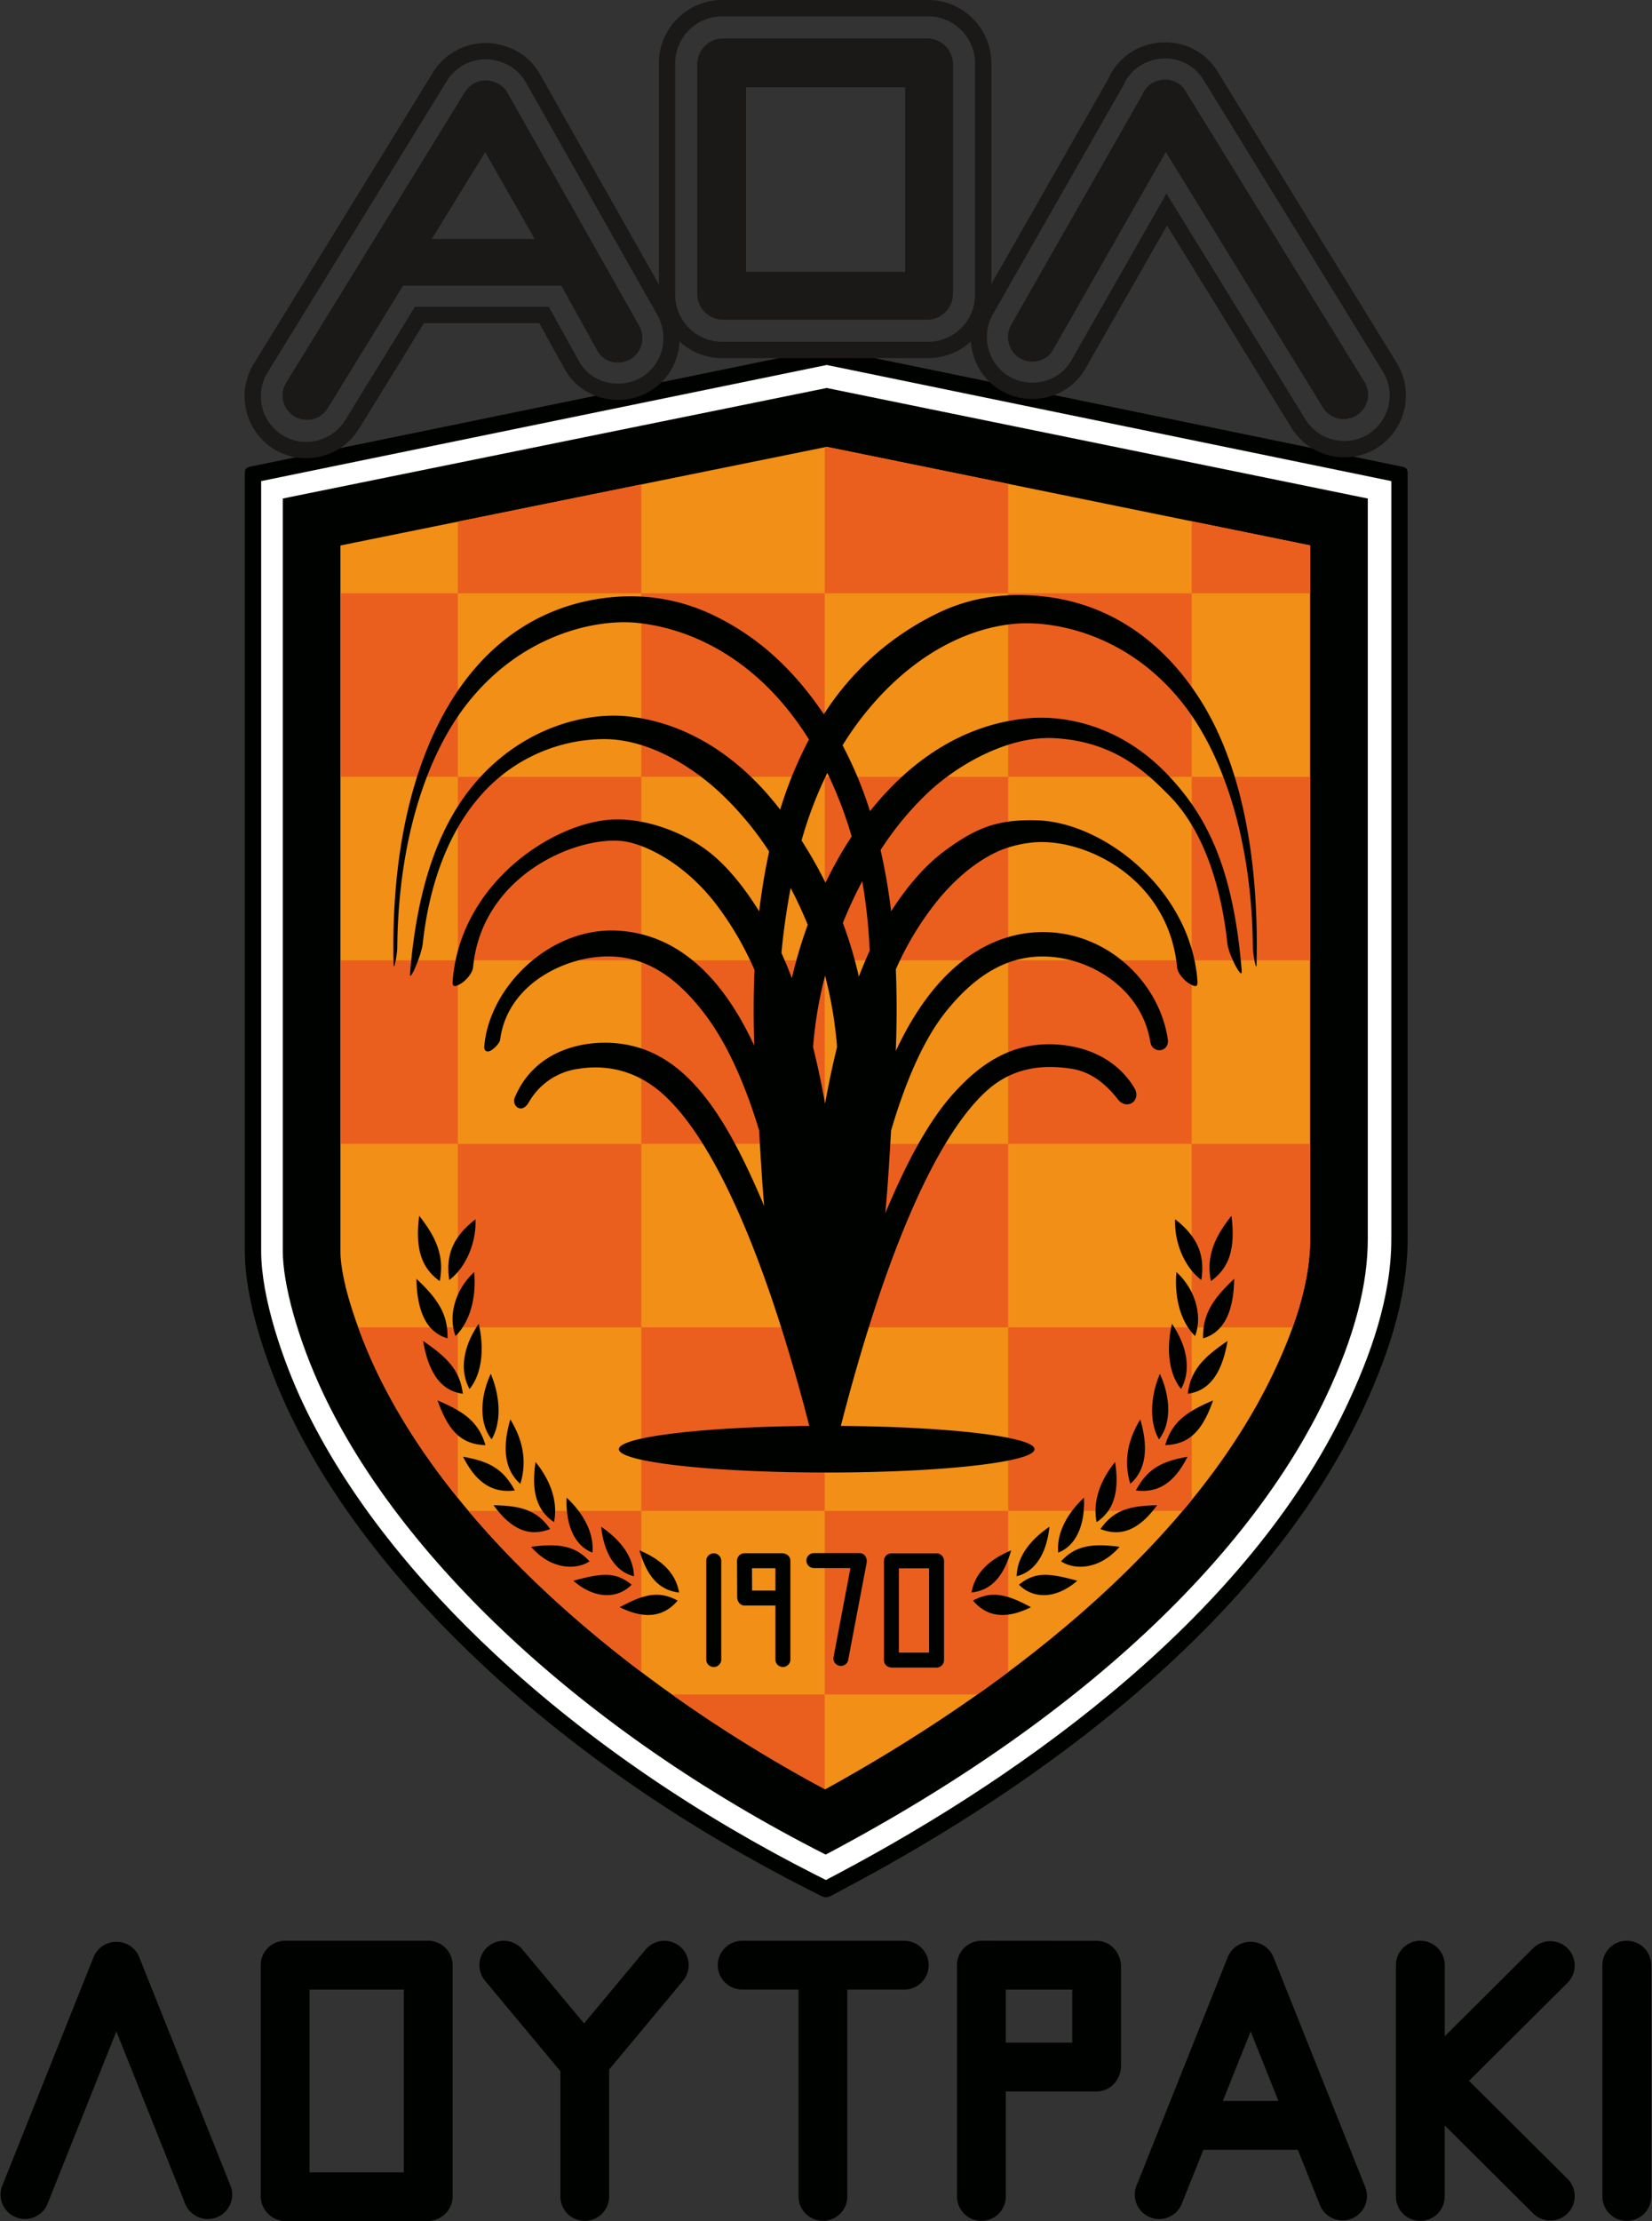
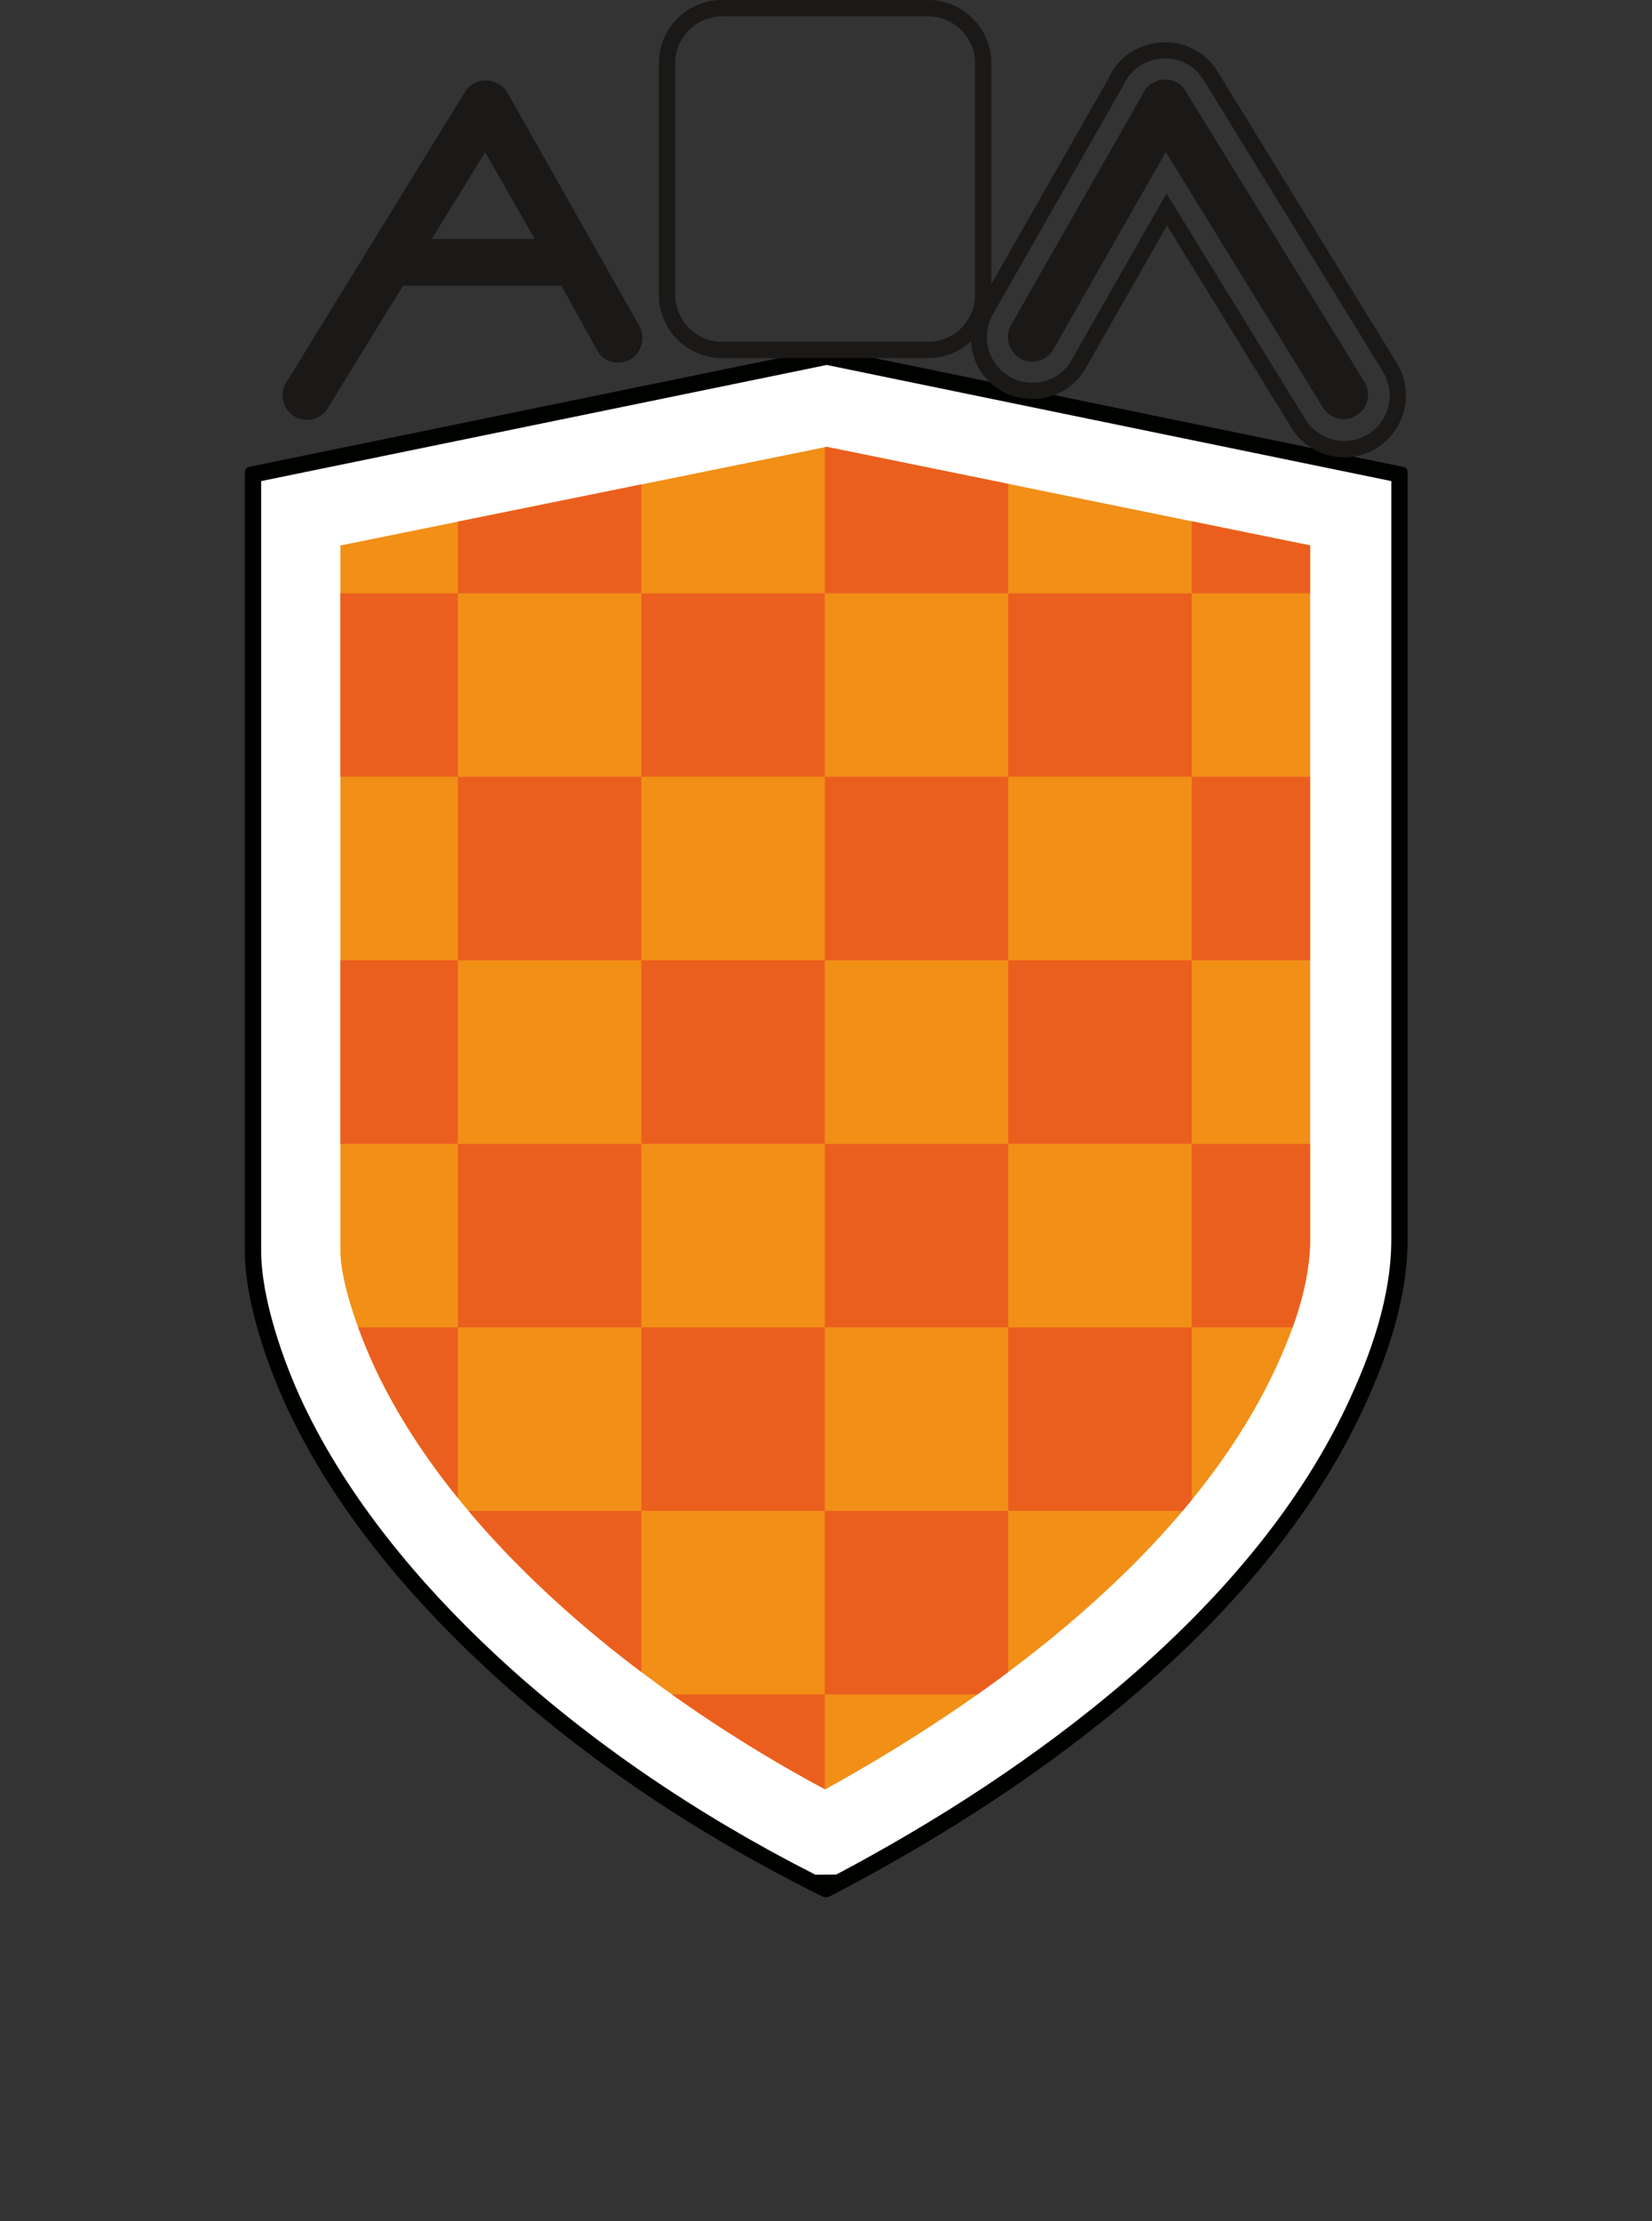
<svg xmlns="http://www.w3.org/2000/svg" width="372" height="500" fill="none">
  <rect width="100%" height="100%" fill="#333333" stroke="none" />
  <path fill="#000200" fill-rule="evenodd" d="M181.96 425.3c-26.34-13.36-51.41-30.12-73.04-50.28-17.46-16.28-33.75-35.8-44-57.5-4.79-10.14-9.79-24.65-9.79-35.9V106.6c0-.94.27-1.37 1.17-1.55L186.16 78.4l129.51 26.64c.95.2 1.3.42 1.3 1.53v172.35c0 13.73-4.77 27.26-10.61 39.53-22.32 46.8-71.52 83.08-116.34 106.78l-2.6 1.38c-1.26.66-1.6.65-2.85.02l-2.61-1.33Z" clip-rule="evenodd" />
-   <path fill="#fff" fill-rule="evenodd" d="M183.62 422.02c-25.98-13.18-50.85-29.8-72.2-49.7-17.06-15.9-33.15-35.16-43.17-56.37-4.49-9.49-9.44-23.74-9.44-34.34V108.3l127.35-26.14L313.3 108.3v170.62c0 13.13-4.66 26.21-10.25 37.94-21.97 46.09-70.83 81.9-114.74 105.12l-2.33 1.23-2.35-1.19Z" clip-rule="evenodd" />
-   <path fill="#000200" fill-rule="evenodd" d="m63.68 112.22 122.48-24.88L308 112.22v166.7c0 9.98-2.8 21.6-9.54 35.76-15.4 32.3-50.38 69.94-112.53 102.81C130.17 389.21 89.96 350 72.84 313.8c-5.84-12.36-9.16-24.83-9.16-32.17v-169.4Z" clip-rule="evenodd" />
+   <path fill="#fff" fill-rule="evenodd" d="M183.62 422.02c-25.98-13.18-50.85-29.8-72.2-49.7-17.06-15.9-33.15-35.16-43.17-56.37-4.49-9.49-9.44-23.74-9.44-34.34V108.3l127.35-26.14L313.3 108.3v170.62c0 13.13-4.66 26.21-10.25 37.94-21.97 46.09-70.83 81.9-114.74 105.12Z" clip-rule="evenodd" />
  <path fill="#F18F17" fill-rule="evenodd" d="M185.82 402.8c38.7-21.32 81.76-53.53 100.92-93.7 4.36-9.15 8.28-19.91 8.28-30.18V122.78l-108.86-22.19-109.5 22.2v158.83c0 7.55 4.73 19.87 7.92 26.62 18.9 40 62.25 73.71 101.24 94.56Z" clip-rule="evenodd" />
  <path fill="#EB5F1E" fill-rule="evenodd" d="M103.1 174.87h41.31v41.31H103.1v-41.31ZM185.72 174.87h41.31v41.31h-41.3v-41.31ZM268.35 174.87h26.67v41.31h-26.67v-41.31ZM144.41 216.18h41.31v41.31h-41.31v-41.31ZM227.03 216.18h41.32v41.31h-41.32v-41.31ZM76.65 216.18h26.45v41.31H76.65v-41.31ZM103.1 257.5h41.31v41.3H103.1v-41.3ZM185.72 257.5h41.31v41.3h-41.3v-41.3ZM268.35 257.5h26.67v21.42c0 6.61-1.63 13.43-3.95 19.88h-22.72v-41.3ZM144.41 298.8h41.31v41.31h-41.31V298.8ZM227.03 298.8h41.32v38.85c-.67.83-1.36 1.65-2.04 2.46h-39.28V298.8ZM80.66 298.8h22.44v38.4c-7.43-9.19-13.75-18.88-18.52-28.97-1.2-2.54-2.62-5.87-3.92-9.43ZM105.5 340.12h38.91v36.26c-14.24-10.75-27.7-22.95-38.91-36.26ZM185.72 340.12h41.31v36.27c-2.29 1.72-4.6 3.4-6.93 5.04h-34.38v-41.31ZM151.3 381.43h34.42v21.32a322.02 322.02 0 0 1-34.42-21.32ZM144.41 133.56h41.31v41.3h-41.31v-41.3ZM227.03 133.56h41.32v41.3h-41.32v-41.3ZM76.65 133.56h26.45v41.3H76.65v-41.3ZM144.41 109.06v24.5H103.1v-16.13l41.31-8.38ZM227.03 108.92v24.64h-41.3v-32.88l.42-.09 40.88 8.33ZM295.02 133.56h-26.67v-16.22l26.67 5.44v10.78Z" clip-rule="evenodd" />
-   <path fill="#000200" fill-rule="evenodd" d="M107.07 274.47c-5.26 4.08-6.72 8.27-5.9 13.67 3.98-3 6.13-8.78 5.9-13.67ZM94.39 273.69c4.04 5.07 5.68 9.35 4.63 14.7-3.77-2.71-5.66-6.71-4.63-14.7ZM93.77 287.87c4.73 4.44 7.15 7.95 7 13.4-4.3-1.25-6.87-5.34-7-13.4ZM95.27 301.85c5.34 3.67 8.27 6.47 8.95 11.89-4.43-.58-7.6-3.94-8.95-11.89ZM98.53 315.25c6.06 2.57 9.23 4.85 10.79 10.07-4.89-.2-8.14-2.46-10.79-10.07ZM104.28 327.93c6.05 1.06 9.03 2.8 11.65 7.58-4.58.59-8.48-1.23-11.65-7.58ZM111.14 338.84c6.43.1 9.9 1.26 12.74 5.36-4.48 1.76-8.57.37-12.74-5.36ZM119.6 348.2c6.37-.86 10.03-.17 13.16 3.28-3.33 2.11-8.83 1.71-13.17-3.27ZM129.09 355.84c6.58-1.79 9.53-2.03 13.15.89-3.02 3.08-8.1 3.48-13.15-.9ZM139.54 361.8c5.57-3.04 8.97-3.73 13.05-1.49-2.98 3.5-7.13 4.42-13.05 1.48ZM106.78 286.35c-4.42 4.08-5.87 10-4.2 14.4 3.36-3.27 4.7-8.89 4.2-14.4ZM107.79 298c-3.56 5.2-4.33 10.56-2.06 14.68 2.87-3.49 3.34-9.3 2.06-14.68ZM110.51 309.26c-2.36 5.1-2.72 11.06.2 14.75 2.25-3.9 1.95-9.65-.2-14.75ZM114.92 319.52c-1.58 5.4-1.78 10.98 2.25 14.5 1.53-5.03.62-9.78-2.25-14.5ZM120.6 329.1c-.85 5.57-.3 10.59 4.16 13.54.9-4.48-.69-9.24-4.17-13.54ZM127.6 337.14c-.25 5.62 1.47 10.68 5.8 12.37.43-4.54-2.19-9-5.8-12.37ZM135.37 343.68c.59 5.55 2.9 10.04 7.4 11.15-.15-4.56-3.2-8.27-7.4-11.15ZM143.99 349c1.67 5.72 4.3 8.97 8.93 9.49-.76-4.5-4.16-7.49-8.93-9.49ZM264.62 274.47c5.26 4.08 6.72 8.27 5.9 13.67-3.98-3-6.13-8.78-5.9-13.67ZM277.3 273.69c-4.03 5.07-5.68 9.35-4.63 14.7 3.77-2.71 5.66-6.71 4.63-14.7ZM277.92 287.87c-4.73 4.44-7.15 7.95-7 13.4 4.3-1.25 6.87-5.34 7-13.4ZM276.43 301.85c-5.35 3.67-8.28 6.47-8.96 11.89 4.43-.58 7.6-3.94 8.95-11.89ZM273.16 315.25c-6.06 2.57-9.23 4.85-10.79 10.07 4.89-.2 8.14-2.46 10.79-10.07ZM267.4 327.93c-6.04 1.06-9.02 2.8-11.64 7.58 4.58.59 8.48-1.23 11.64-7.58ZM260.56 338.84c-6.44.1-9.9 1.26-12.75 5.36 4.48 1.76 8.57.37 12.75-5.36ZM252.1 348.2c-6.38-.86-10.04-.17-13.17 3.28 3.33 2.11 8.83 1.71 13.17-3.27ZM242.6 355.84c-6.58-1.79-9.53-2.03-13.15.89 3.02 3.08 8.1 3.48 13.15-.9ZM232.15 361.8c-5.57-3.04-8.97-3.73-13.05-1.49 2.98 3.5 7.14 4.42 13.05 1.48ZM264.91 286.35c4.42 4.08 5.87 10 4.2 14.4-3.36-3.27-4.7-8.89-4.2-14.4ZM263.9 298c3.56 5.2 4.33 10.56 2.06 14.68-2.87-3.49-3.34-9.3-2.06-14.68ZM261.18 309.26c2.36 5.1 2.72 11.06-.2 14.75-2.25-3.9-1.94-9.65.2-14.75ZM256.77 319.52c1.58 5.4 1.78 10.98-2.24 14.5-1.54-5.03-.63-9.78 2.24-14.5ZM251.1 329.1c.84 5.57.3 10.59-4.16 13.54-.91-4.48.68-9.24 4.16-13.54ZM244.09 337.14c.26 5.62-1.47 10.68-5.8 12.37-.43-4.54 2.19-9 5.8-12.37ZM236.32 343.68c-.59 5.55-2.9 10.04-7.4 11.15.15-4.56 3.2-8.27 7.4-11.15ZM227.7 349c-1.67 5.72-4.3 8.97-8.93 9.49.76-4.5 4.16-7.49 8.93-9.49ZM189.34 320.99c24.36.18 43.62 2.45 43.62 5.24 0 2.9-20.96 5.25-46.8 5.25-25.84 0-46.8-2.36-46.8-5.25 0-2.76 18.88-5.02 42.88-5.24-9.53-37-20.88-63.52-32.58-74.36-5.78-5.37-12.53-7.12-19.37-6.04a15.17 15.17 0 0 0-11.22 7.56c-1.7 2.9-4.04.55-3.1-1.2 4.56-10.83 16.13-13.17 24.3-11.92 14 2.13 22.9 15.2 31.81 36.48-.47-5.44-.8-11.06-1.15-17.08-3.02-9.94-7.13-19.78-12.9-27.03-6.53-8.22-14.29-13.55-25.25-11.75-8.5 1.4-18.71 7.32-20.16 18.41-.1.75-1.38 2.12-2.26 2.5-.89.4-1.38-.2-1.32-.94 1.09-13.42 14.7-26.86 29.85-26.13 10.33.5 21.91 6.38 30.96 25.91-.2-5.64-.2-11.35.05-17.05a71.08 71.08 0 0 0-8.82-15.02c-6.32-8.16-14.2-12.57-19.55-13.76-9.86-2.19-32.93 6.57-35 28.14-.13 1.43-1.67 3.07-2.8 3.74-1.94 1.14-1.88.26-1.75-1.16 1.83-20.4 20.4-33.77 33.94-35.62 7.95-1.09 17.43 2.24 23.63 7.03 3.92 3.04 7.8 7.64 11.4 13.45.55-4.56 1.29-9.07 2.25-13.47a72.7 72.7 0 0 0-11.14-13.32c-7.16-6.61-17.3-12.47-27.3-11.95a37.14 37.14 0 0 0-26.92 13.13c-7.4 8.61-11.33 20.6-12.65 32.92-.25 2.4-3.06 9.1-2.86 6.68 1.8-22.13 7.8-35.75 16.26-44.68 10.34-10.93 23.56-14.1 32.53-13.22 10.72 1.05 23.48 6.62 34.56 21.02a90.72 90.72 0 0 1 6.48-15.79 68.1 68.1 0 0 0-5.95-8.16c-10.5-12.29-23.01-17.2-33.12-18.13-8.63-.79-25.98 2.38-38.57 19.1-8.33 11.08-14.82 29.55-15.06 53.9-.01 1.74-.79 5.68-.83 3.93-.6-25.19 4.3-45.05 12.76-58.97 8.94-14.7 21.98-22.56 37.1-23.77a43 43 0 0 1 23.43 4.76c9.94 5.05 17.37 12.48 23.6 21.65a62.85 62.85 0 0 1 24.86-22.36c7.12-3.62 14.57-4.97 23.19-4.29 15.12 1.2 27.93 9.42 36.86 23.65 8.67 13.8 13.13 34.14 12.52 59.33-.04 1.75-.81-2.2-.83-3.94-.24-24.34-6.73-42.8-15.06-53.89-12.59-16.72-29.94-19.65-38.56-18.86-10.12.93-21.92 6.32-32.41 18.6a70.06 70.06 0 0 0-6.36 8.76 89.12 89.12 0 0 1 6.18 14.82c8.97-11.28 20.81-19.47 35.27-20.88 8.97-.88 21.47 1.8 31.82 12.74 8.46 8.93 14.69 20.4 16.61 44.08.2 2.42-2.96-3.68-3.22-6.08-1.31-12.32-5.13-25.34-13.13-33.4-5.2-5.26-12.38-12.16-25.84-12.89-10-.54-21.1 5.46-28.25 12.07a69.3 69.3 0 0 0-10.88 13.12c1.03 4.5 1.81 9.1 2.38 13.77 3.7-5.82 7.87-10.46 11.84-13.43 7.39-5.5 12.21-7.3 21.13-7.03 14.6.45 34.13 15.23 35.96 35.62.13 1.42.2 2.3-1.74 1.16-1.14-.67-2.68-2.31-2.81-3.74-1.8-18.7-18.3-27.86-29.94-28.15-3.44-.09-7.5.76-10.61 2.2-4.74 2.2-9.7 6.18-14.24 12.05a68.92 68.92 0 0 0-8.54 14.41c.26 6.13.23 12.29-.01 18.39 9.23-19.83 21.46-26.27 31.81-26.76 15.17-.73 27.51 10.94 29.45 24.1.43 2.9-3.47 3.43-3.94.6-1.84-11.21-11.72-17.5-20.23-18.9-10.96-1.8-19.14 3.81-25.73 11.99-5.38 6.67-9.4 16.64-12.42 26.85-.37 6.6-.74 12.7-1.3 18.62 3.97-9.5 9.02-19.9 15.28-26.88 6.7-7.47 14.43-12.34 25.29-10.91 5.53.72 11.71 3.35 15.46 9.49 1.8 2.95-1.64 5.29-3.7 2.62-3.18-4.11-6.65-6.25-10.38-6.84-6.85-1.08-13.6-.17-19.38 5.2-11.7 10.85-23.04 38.12-32.58 75.2Zm-13.37-106.46a98.1 98.1 0 0 1 2.34 5.65c.94-4 2.13-8.03 3.58-12.01a99.55 99.55 0 0 0-3.85-8.28c-.91 4.8-1.64 9.85-2.07 14.64Zm7.12 21.17c.98 3.96 1.89 8.2 2.7 12.73.82-4.53 1.72-8.77 2.7-12.73a91.66 91.66 0 0 0-2.58-15.6l-.12-.45-.12.45a91.64 91.64 0 0 0-2.58 15.6Zm-2.6-46.5c1.87 2.92 3.7 6.09 5.4 9.52 1.74-3.61 3.7-7.11 5.89-10.43a92.85 92.85 0 0 0-5.48-14.3 88.4 88.4 0 0 0-5.8 15.2Zm9.3 18.55c1.41 3.77 2.64 7.8 3.6 12.1.8-2.06 1.6-4 2.44-5.81a119.2 119.2 0 0 0-1.67-15.66 100.98 100.98 0 0 0-4.36 9.37ZM160.72 349.67c.93 0 1.69.76 1.69 1.69v22.34a1.69 1.69 0 0 1-3.37 0v-22.34c0-.93.75-1.69 1.68-1.69ZM195.14 351.87l-4.17 21.95a1.69 1.69 0 0 1-3.3-.63l3.83-20.2h-8.22c-.93 0-1.69-.75-1.69-1.68 0-.93.76-1.69 1.69-1.69h10.23c1.28 0 1.83 1.18 1.63 2.25ZM177.98 351.35v22.35a1.69 1.69 0 0 1-3.37 0v-12.28h-6.9c-1.12 0-1.7-.94-1.71-1.94l-.03-8.15c0-.92.76-1.68 1.68-1.68h8.46c.96 0 1.87.64 1.87 1.7Zm-8.62 6.7h5.25v-5.03h-5.27l.02 5.03ZM200.73 349.67h10.17c.92 0 1.68.76 1.68 1.69v22.34c0 .93-.76 1.69-1.69 1.69h-9.98c-1.01 0-1.86-.61-1.86-1.69v-22.34c0-.93.75-1.69 1.68-1.69Zm8.48 22.35v-18.98h-6.8v18.98h6.8ZM366.33 436.88a5.5 5.5 0 0 1 5.5 5.5v52.07a5.5 5.5 0 0 1-5.5 5.5 5.5 5.5 0 0 1-5.5-5.5v-52.08a5.5 5.5 0 0 1 5.5-5.49ZM319.83 436.88a5.5 5.5 0 0 1 5.5 5.5v16l19.9-19.81a5.5 5.5 0 0 1 7.77.02 5.5 5.5 0 0 1-.02 7.76l-22.18 22.07 22.18 22.06a5.5 5.5 0 0 1 .02 7.77 5.5 5.5 0 0 1-7.76.02l-19.92-19.81v16a5.5 5.5 0 0 1-5.49 5.49 5.5 5.5 0 0 1-5.49-5.5v-52.08a5.5 5.5 0 0 1 5.5-5.49ZM153.11 438.16a5.5 5.5 0 0 1 .7 7.73l-16.64 19.98v28.58a5.5 5.5 0 0 1-5.5 5.5 5.5 5.5 0 0 1-5.48-5.5v-28.2l-16.97-20.36a5.5 5.5 0 0 1 .7-7.73 5.5 5.5 0 0 1 7.74.7l13.86 16.63 13.86-16.63a5.5 5.5 0 0 1 7.73-.7ZM221 436.88l25.9.02c3.28 0 5.53 2.76 5.53 5.87v22.24c0 3.08-2.32 5.8-5.54 5.8h-20.4v23.64a5.5 5.5 0 0 1-5.5 5.5 5.5 5.5 0 0 1-5.49-5.5v-52.08a5.5 5.5 0 0 1 5.5-5.49Zm20.45 11h-14.96v11.94h14.96v-11.94ZM190.8 447.87v46.58a5.5 5.5 0 0 1-5.49 5.49 5.5 5.5 0 0 1-5.49-5.5v-46.57h-12.69a5.5 5.5 0 0 1-5.5-5.49 5.5 5.5 0 0 1 5.5-5.49h36.5a5.5 5.5 0 0 1 5.5 5.5 5.5 5.5 0 0 1-5.5 5.48H190.8ZM96.43 436.88a5.5 5.5 0 0 1 5.49 5.5v52.07c0 3.19-2.7 5.55-5.77 5.55H64.4a5.66 5.66 0 0 1-5.69-5.55v-52.08a5.5 5.5 0 0 1 5.5-5.49h32.22Zm-5.5 52.14v-41.14H69.7v41.14h21.24ZM26.2 457.3l-15.6 39.07a5.5 5.5 0 0 1-10.2-4.06l20.66-51.73a5.52 5.52 0 0 1 5.15-3.46 5.52 5.52 0 0 1 5.15 3.46l20.66 51.74a5.5 5.5 0 0 1-10.2 4.06L26.2 457.28ZM281.62 457.3l-6.26 15.65h12.51l-6.25-15.66Zm-10.64 26.64L266 496.38a5.5 5.5 0 0 1-10.2-4.06l20.66-51.74a5.52 5.52 0 0 1 5.15-3.46 5.52 5.52 0 0 1 5.15 3.46l20.67 51.74a5.5 5.5 0 0 1-3.08 7.13 5.51 5.51 0 0 1-7.13-3.07l-4.97-12.44h-21.28Z" clip-rule="evenodd" />
  <path fill="#1B1918" fill-rule="evenodd" d="M162.6 0H209c7.83 0 14.24 6.4 14.24 14.24v52.14c0 7.83-6.4 14.24-14.24 14.24H162.6c-7.83 0-14.24-6.4-14.24-14.24V14.24C148.36 6.4 154.76 0 162.6 0Zm0 3.68H209c5.8 0 10.56 4.75 10.56 10.56v52.14c0 5.81-4.75 10.56-10.56 10.56H162.6a10.6 10.6 0 0 1-10.56-10.56V14.24A10.6 10.6 0 0 1 162.6 3.68Z" clip-rule="evenodd" />
-   <path fill="#1B1918" fill-rule="evenodd" d="M162.81 8.66h45.98c3.2 0 5.8 2.6 5.8 5.8v51.71c0 3.2-2.6 5.8-5.8 5.8h-45.98c-3.19 0-5.8-2.6-5.8-5.8V14.46c0-3.2 2.61-5.8 5.8-5.8Zm5.2 11h35.82v41.55H168V19.66ZM95.48 72.74 80.82 96.57a13.99 13.99 0 0 1-19.2 4.5 14 14 0 0 1-4.49-19.15l40.38-65.64a13.96 13.96 0 0 1 17.13-5.56 13.5 13.5 0 0 1 6.93 5.94l29.64 52.4c3.67 6.5 1.74 14.9-4.65 18.87-6.59 4.1-15.6 2.04-19.4-4.83l-5.74-10.36H95.48Zm-2.05-3.68L77.69 94.64a10.28 10.28 0 0 1-14.13 3.3 10.3 10.3 0 0 1-3.3-14.1l40.38-65.64a10.26 10.26 0 0 1 12.64-4.07 9.82 9.82 0 0 1 5.09 4.34L148 70.87c2.72 4.8 1.36 11-3.38 13.94-4.83 3-11.45 1.55-14.24-3.49l-6.8-12.26H93.44Z" clip-rule="evenodd" />
  <path fill="#1B1918" fill-rule="evenodd" d="M109.25 34.26 97.23 53.8h23.17l-11.15-19.54ZM90.77 64.3 73.64 92.15a5.5 5.5 0 0 1-9.33-5.8L104.7 20.7a5.5 5.5 0 0 1 6.84-2.14c1.1.4 2.08 1.17 2.7 2.26l29.63 52.4a5.6 5.6 0 0 1-1.76 7.56c-2.56 1.6-6.1.88-7.56-1.76l-8.15-14.71H90.77ZM249.61 17.68c4.49-10.06 18.74-11.04 24.54-1.61l40.38 65.64a14 14 0 0 1-4.48 19.15 13.99 13.99 0 0 1-19.21-4.5l-28.05-45.6-18.37 32.22c-3.86 6.77-12.78 8.83-19.34 4.74-6.4-3.98-8.34-12.4-4.63-18.9l29.16-51.14Zm3.3 1.65c3.2-7.5 13.77-8.4 18.1-1.34l40.39 65.65a10.3 10.3 0 0 1-3.3 14.1 10.28 10.28 0 0 1-14.13-3.31l-31.3-50.88-21.44 37.61c-2.84 4.98-9.4 6.44-14.21 3.44a10.37 10.37 0 0 1-3.38-13.96l29.26-51.31Z" clip-rule="evenodd" />
  <path fill="#1B1918" fill-rule="evenodd" d="M257.19 21.41 227.77 73a5.59 5.59 0 0 0 1.76 7.56c2.57 1.6 6.07.87 7.57-1.76l25.42-44.58 35.5 57.72a5.5 5.5 0 0 0 9.33-5.81l-40.39-65.65c-2.43-3.96-8.23-3.1-9.77.93Z" clip-rule="evenodd" />
</svg>